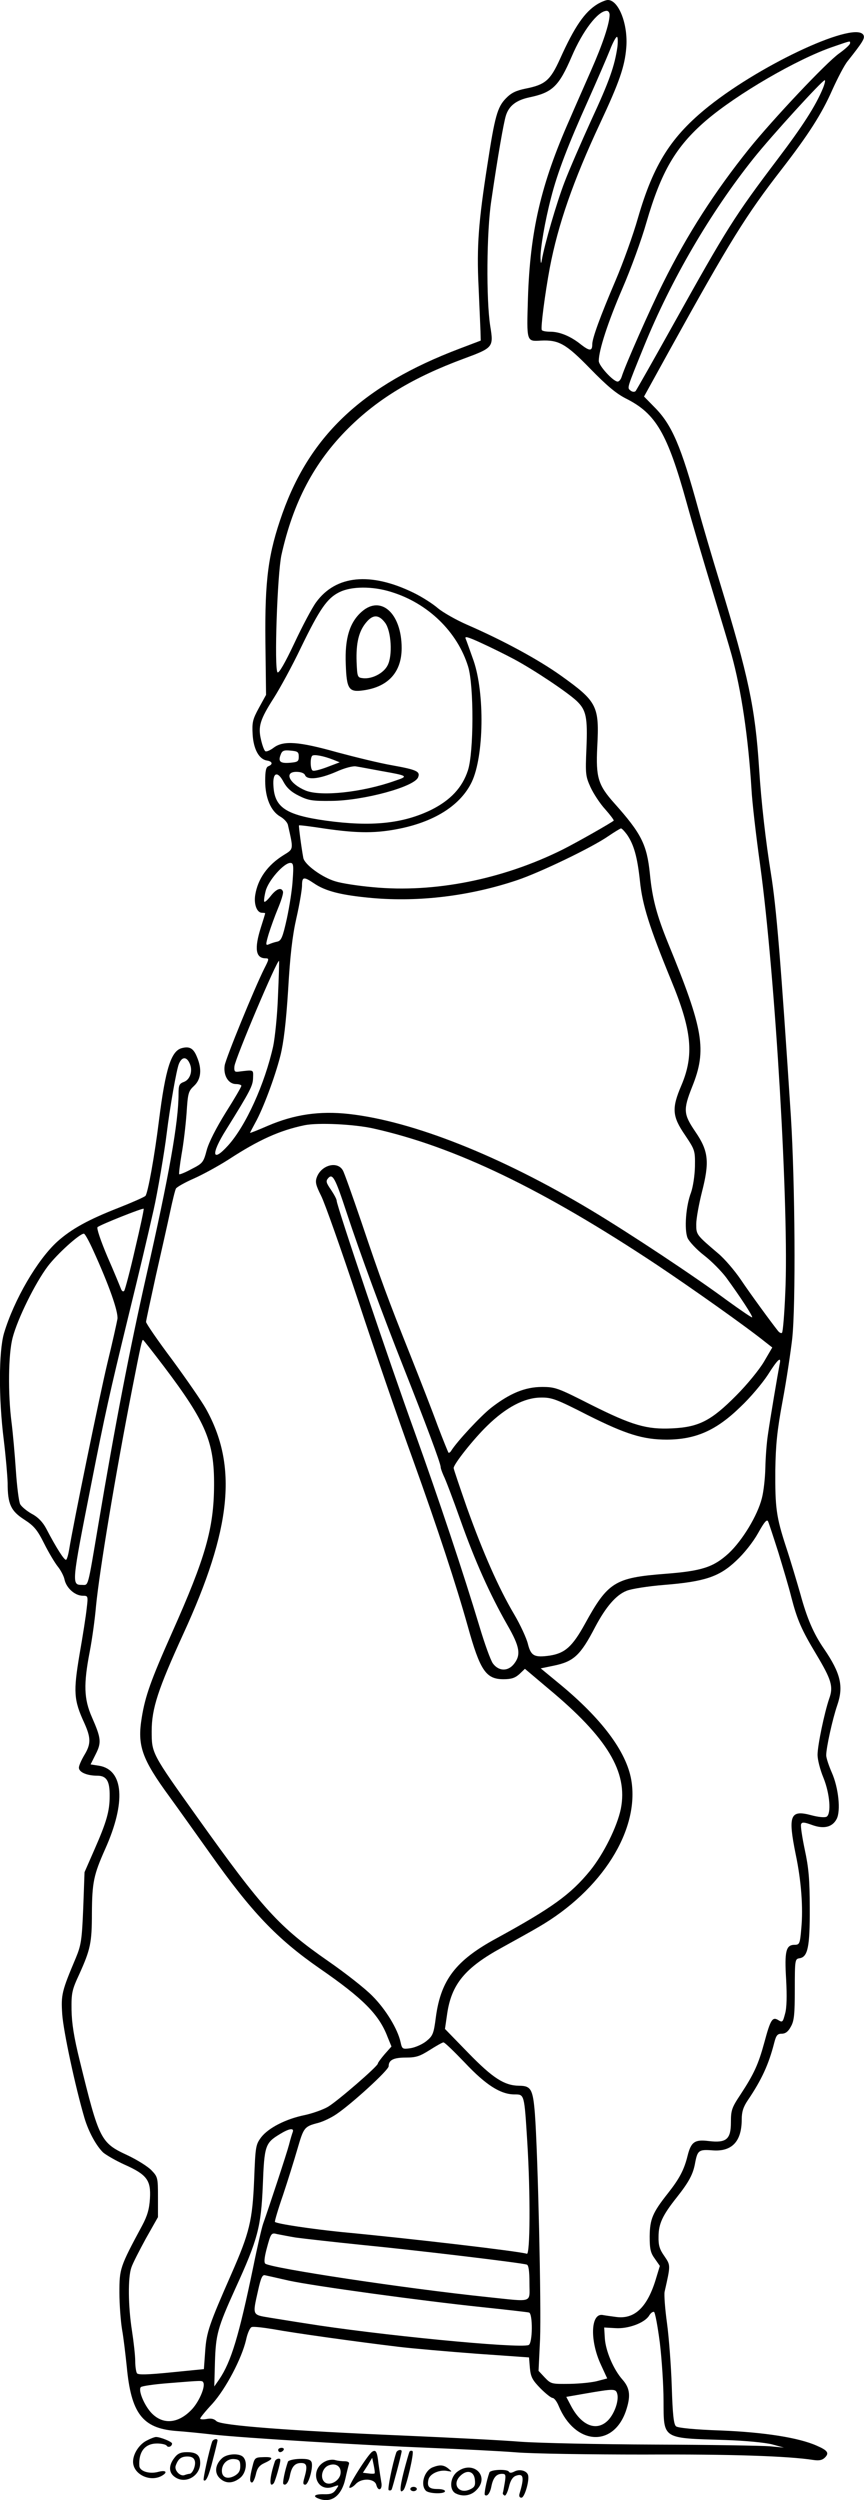
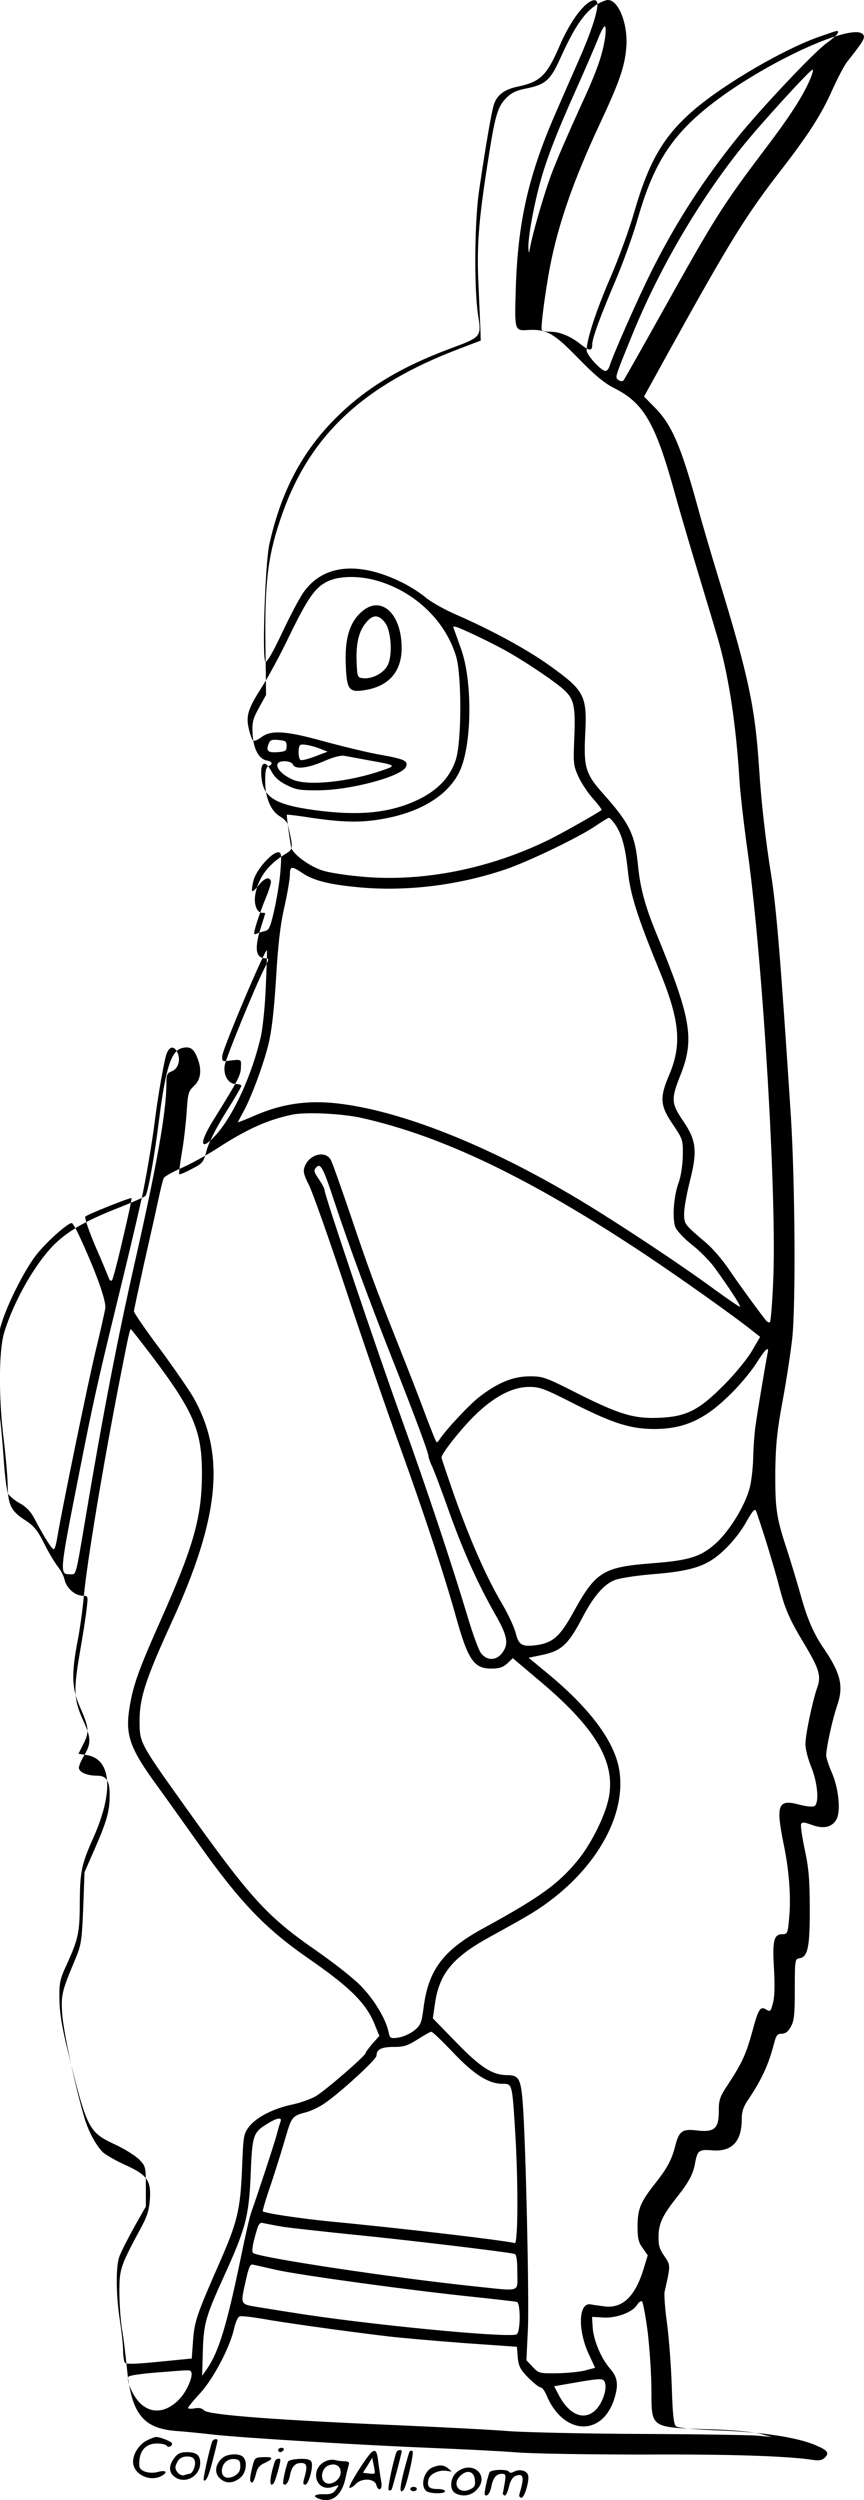
<svg xmlns="http://www.w3.org/2000/svg" version="1.0" viewBox="0 0 398.872 1153.088" preserveAspectRatio="xMidYMid meet">
  <g transform="translate(-41.573,1173.996) scale(0.1,-0.1)" fill="#000000" stroke="none">
-     <path d="M3174 11721 c-59 -36 -106 -104 -173 -253 -45 -99 -68 -119 -160 -137 -43 -9 -65 -19 -90 -45 -39 -40 -51 -83 -85 -305 -41 -262 -50 -378 -41 -561 4 -91 8 -184 9 -208 l1 -43 -100 -38 c-440 -167 -686 -396 -815 -758 -66 -186 -82 -305 -79 -593 l3 -245 -33 -60 c-29 -53 -32 -67 -29 -122 4 -69 30 -116 67 -121 24 -4 28 -17 6 -26 -11 -4 -15 -21 -15 -68 0 -78 26 -139 69 -164 18 -10 34 -28 36 -39 26 -115 27 -110 -20 -139 -74 -46 -119 -109 -131 -184 -7 -43 8 -82 31 -82 8 0 15 -1 15 -2 0 -2 -9 -32 -20 -66 -31 -98 -24 -142 22 -142 17 0 16 -4 -6 -47 -47 -94 -177 -412 -183 -447 -7 -46 17 -86 52 -86 14 0 25 -4 25 -8 0 -5 -32 -60 -72 -123 -44 -71 -78 -137 -88 -174 -15 -57 -19 -61 -70 -87 -29 -16 -55 -26 -57 -24 -2 2 3 44 11 92 9 49 19 134 23 189 6 93 8 102 35 127 32 30 37 77 13 133 -16 40 -34 50 -69 41 -50 -12 -76 -94 -106 -331 -21 -170 -52 -340 -63 -351 -7 -6 -61 -30 -122 -54 -141 -55 -219 -98 -284 -156 -93 -84 -201 -270 -247 -424 -24 -84 -25 -298 -1 -490 9 -74 17 -164 18 -200 0 -98 15 -129 77 -169 45 -29 60 -47 92 -111 21 -42 50 -90 63 -106 13 -16 28 -44 31 -61 9 -38 48 -73 84 -73 24 0 25 -1 18 -58 -3 -31 -18 -127 -33 -212 -29 -173 -27 -211 22 -317 31 -69 31 -97 0 -148 -13 -22 -25 -48 -25 -58 0 -21 37 -37 85 -37 43 0 58 -25 57 -95 0 -69 -15 -120 -70 -245 l-46 -105 -6 -165 c-6 -148 -10 -172 -34 -230 -65 -154 -69 -170 -63 -260 5 -76 60 -334 103 -480 19 -63 54 -127 86 -158 13 -11 57 -37 99 -56 103 -46 122 -72 117 -156 -3 -49 -12 -80 -36 -125 -103 -191 -105 -199 -105 -309 0 -55 6 -132 12 -169 7 -38 16 -116 22 -173 20 -214 72 -283 224 -296 44 -3 123 -11 175 -17 147 -16 696 -49 995 -61 149 -6 331 -15 405 -21 76 -6 335 -10 590 -10 401 2 664 -7 781 -25 26 -4 41 -1 53 11 21 21 13 33 -38 55 -83 37 -243 62 -443 70 -120 4 -198 12 -206 19 -11 8 -16 54 -20 184 -3 94 -13 226 -22 292 -9 65 -14 131 -11 145 28 124 28 121 -1 164 -22 31 -28 50 -27 90 0 59 18 98 84 181 57 72 76 108 85 160 11 57 17 62 80 57 90 -7 135 41 135 143 0 34 7 57 28 88 65 96 97 167 122 265 9 35 15 42 35 42 17 0 30 10 42 33 15 26 18 57 18 172 0 136 1 140 22 143 38 6 48 52 47 232 0 131 -5 186 -23 269 -12 57 -20 110 -17 117 4 11 14 10 50 -3 54 -20 94 -11 114 27 20 37 9 144 -22 214 -14 32 -26 68 -26 80 0 35 29 167 51 231 30 87 16 147 -61 260 -49 71 -79 142 -109 252 -17 59 -46 157 -66 217 -46 141 -51 181 -50 356 2 116 8 181 34 320 18 96 37 225 44 285 17 157 13 720 -6 1025 -47 722 -67 965 -92 1120 -24 148 -45 330 -55 489 -18 277 -49 422 -180 851 -38 124 -83 277 -100 340 -80 292 -122 391 -203 472 l-48 49 117 212 c282 509 353 623 519 837 123 159 184 254 233 365 25 55 56 115 71 133 69 87 79 104 74 118 -28 73 -461 -124 -715 -326 -174 -139 -255 -267 -327 -515 -22 -78 -69 -208 -104 -290 -70 -164 -107 -265 -107 -293 0 -32 -12 -32 -51 -2 -48 39 -99 60 -143 60 -19 0 -37 3 -39 8 -6 9 15 169 37 287 38 199 108 401 232 666 89 190 114 262 121 349 9 107 -35 220 -85 220 -9 0 -31 -9 -48 -19z m56 -49 c0 -40 -32 -136 -86 -258 -31 -71 -76 -172 -99 -226 -132 -298 -182 -514 -192 -824 -6 -201 -7 -199 59 -195 83 4 116 -14 228 -129 77 -79 121 -116 167 -139 137 -69 190 -160 279 -481 25 -91 79 -273 119 -405 40 -132 80 -265 88 -295 45 -163 77 -378 92 -620 3 -58 21 -215 40 -350 70 -511 134 -1599 116 -1973 -4 -98 -11 -180 -15 -184 -3 -4 -12 0 -19 9 -31 39 -127 170 -172 237 -28 41 -74 95 -104 120 -101 86 -101 86 -101 135 0 25 12 91 26 147 36 140 31 190 -30 279 -55 81 -57 101 -15 207 69 171 53 264 -111 663 -52 128 -73 205 -84 320 -14 135 -39 185 -164 325 -75 84 -86 119 -79 260 10 189 0 209 -168 329 -104 74 -266 162 -434 235 -50 22 -110 56 -134 76 -23 20 -73 52 -112 71 -199 97 -359 81 -450 -44 -19 -26 -64 -111 -101 -190 -43 -91 -71 -139 -77 -133 -16 16 -1 453 18 541 54 243 151 428 309 585 137 136 299 234 531 320 138 51 140 53 124 151 -19 121 -17 436 5 579 30 206 57 359 67 391 14 46 48 72 109 85 106 22 136 51 195 188 51 119 121 211 162 211 7 0 13 -8 13 -18z m36 -149 c-13 -88 -37 -157 -121 -338 -45 -99 -101 -227 -123 -285 -36 -93 -93 -289 -105 -360 -3 -19 -5 -17 -6 10 -1 43 20 168 49 279 29 114 79 244 170 446 42 94 87 198 101 233 13 34 28 62 33 62 4 0 5 -21 2 -47z m1074 17 c0 -6 -23 -27 -51 -47 -59 -42 -305 -303 -414 -438 -159 -198 -286 -395 -398 -620 -60 -120 -175 -380 -191 -432 -4 -13 -12 -23 -19 -23 -20 0 -87 73 -87 95 0 50 43 181 109 334 39 90 89 227 111 305 68 234 135 349 274 469 142 122 422 285 587 341 87 30 79 28 79 16z m-125 -207 c-34 -82 -94 -175 -210 -328 -199 -263 -234 -319 -480 -760 -92 -165 -171 -304 -175 -309 -6 -5 -15 -4 -24 3 -15 13 -18 5 63 204 125 307 307 618 506 867 84 105 316 359 328 360 4 0 0 -17 -8 -37z m-1994 -2323 c171 -52 307 -185 356 -345 27 -89 26 -395 -1 -478 -26 -80 -81 -138 -169 -182 -131 -64 -277 -79 -487 -50 -185 26 -237 61 -242 161 -4 62 19 70 47 17 14 -26 35 -46 70 -63 44 -22 62 -25 150 -24 148 1 385 65 401 109 11 27 -8 35 -119 55 -58 10 -172 38 -254 60 -178 50 -248 55 -293 22 -17 -13 -34 -20 -39 -17 -5 2 -14 26 -20 52 -15 62 -5 94 59 194 28 44 85 148 125 232 87 179 121 228 178 256 55 27 152 28 238 1z m569 -311 c93 -50 244 -151 288 -192 44 -42 51 -75 45 -220 -5 -117 -4 -127 19 -178 14 -30 44 -76 68 -102 23 -26 41 -50 39 -52 -11 -10 -171 -101 -237 -134 -276 -137 -591 -200 -874 -173 -68 6 -146 18 -174 27 -61 18 -142 77 -148 108 -9 48 -22 148 -20 150 2 2 56 -5 121 -15 153 -22 237 -22 348 1 163 34 279 110 329 215 56 119 60 408 8 559 -16 45 -32 90 -36 100 -7 14 7 11 70 -18 44 -20 113 -54 154 -76z m-995 -449 c0 -22 -5 -25 -39 -28 -46 -4 -57 5 -45 36 7 20 15 23 46 20 33 -3 38 -6 38 -28z m159 -14 l30 -12 -58 -22 c-32 -12 -62 -20 -67 -16 -11 6 -12 58 -2 68 8 8 54 -1 97 -18z m221 -52 c125 -22 128 -24 65 -45 -152 -54 -344 -74 -414 -45 -74 31 -101 86 -42 86 21 0 36 -6 40 -15 9 -24 67 -18 143 15 40 18 78 28 93 25 14 -2 66 -12 115 -21z m1135 -293 c32 -46 48 -103 60 -214 11 -111 44 -214 144 -458 96 -232 107 -345 47 -486 -45 -105 -42 -142 17 -228 46 -69 47 -71 46 -145 -1 -43 -9 -94 -18 -120 -24 -62 -32 -171 -16 -210 7 -16 41 -53 76 -80 35 -27 80 -73 102 -102 65 -89 124 -179 120 -184 -2 -2 -53 33 -114 77 -150 111 -449 309 -629 417 -417 250 -823 411 -1118 444 -136 15 -253 -2 -376 -55 -44 -19 -81 -34 -81 -32 0 1 11 22 24 46 36 64 91 211 116 309 15 60 26 149 36 305 9 159 20 251 38 330 14 61 25 127 26 148 0 44 7 45 55 13 54 -37 127 -55 269 -68 217 -19 450 9 668 82 105 35 347 151 423 204 28 19 53 34 57 35 4 1 16 -12 28 -28z m-1543 -208 c-2 -43 -15 -124 -27 -180 -19 -86 -26 -102 -44 -106 -11 -2 -29 -8 -38 -12 -16 -7 -17 -4 -2 47 9 29 28 82 43 118 15 36 26 71 23 78 -7 21 -30 13 -56 -20 -14 -18 -27 -30 -30 -27 -3 2 0 25 6 49 12 48 84 130 114 130 14 0 16 -10 11 -77z m-68 -538 c-3 -88 -14 -191 -22 -230 -39 -175 -126 -367 -208 -458 -75 -83 -81 -41 -9 73 112 180 123 202 124 238 1 40 6 38 -69 29 -16 -2 -19 3 -17 25 4 37 199 497 206 486 1 -2 -1 -75 -5 -163z m-408 -309 c16 -34 3 -75 -26 -86 -22 -8 -25 -16 -25 -55 0 -131 -44 -378 -149 -840 -76 -336 -144 -687 -221 -1145 -51 -302 -45 -280 -76 -280 -48 0 -48 5 42 460 65 331 87 428 169 765 61 249 88 364 120 505 18 79 51 274 60 350 15 122 46 300 57 324 14 33 35 33 49 2z m849 -301 c376 -84 781 -279 1310 -630 163 -109 408 -282 499 -355 l32 -25 -38 -65 c-21 -36 -78 -106 -128 -156 -115 -116 -172 -146 -295 -152 -119 -6 -186 14 -376 109 -152 77 -164 82 -226 82 -79 0 -150 -30 -236 -97 -49 -39 -156 -154 -183 -197 -4 -7 -10 -11 -13 -9 -2 3 -25 59 -50 125 -24 66 -81 212 -126 325 -105 263 -136 347 -226 614 -41 120 -79 227 -85 237 -24 45 -98 27 -120 -29 -9 -23 -6 -37 19 -87 17 -33 93 -249 170 -480 76 -231 191 -564 255 -740 113 -314 199 -576 252 -765 57 -205 84 -245 165 -245 37 0 54 6 74 24 l25 24 109 -92 c272 -226 367 -384 334 -553 -17 -83 -79 -208 -142 -286 -90 -110 -176 -172 -434 -313 -186 -101 -255 -191 -278 -362 -10 -78 -14 -87 -45 -112 -19 -15 -52 -29 -73 -32 -36 -5 -38 -4 -45 28 -13 60 -68 151 -130 213 -33 34 -125 106 -203 160 -229 159 -302 239 -606 665 -210 294 -210 294 -210 396 0 105 29 193 146 449 223 485 252 775 104 1039 -19 34 -89 135 -155 225 -67 89 -121 168 -121 175 0 6 21 102 45 212 25 110 55 243 66 295 11 52 23 101 27 108 4 7 41 28 82 46 41 18 114 58 161 88 138 90 235 134 350 158 62 13 230 5 319 -15z m-125 -385 c64 -194 166 -470 265 -720 99 -250 170 -439 170 -456 0 -7 7 -25 14 -41 8 -15 43 -107 77 -203 67 -189 136 -343 217 -485 57 -99 64 -137 31 -179 -28 -36 -71 -35 -98 2 -11 16 -38 91 -61 168 -74 246 -188 588 -301 902 -111 306 -359 1041 -359 1064 0 7 -12 29 -26 50 -22 32 -25 40 -14 53 21 25 33 3 85 -155z m-976 -172 c-23 -101 -46 -187 -50 -192 -5 -5 -11 -1 -15 10 -4 10 -31 77 -62 147 -31 73 -51 132 -46 137 12 11 208 89 213 85 2 -2 -16 -86 -40 -187z m-193 -5 c73 -160 116 -282 112 -316 -3 -17 -23 -108 -46 -202 -36 -150 -159 -749 -177 -862 -4 -24 -10 -45 -14 -47 -7 -5 -44 52 -92 144 -16 30 -38 53 -67 68 -23 13 -47 33 -53 44 -6 11 -15 81 -20 156 -5 75 -14 175 -20 222 -17 132 -15 314 5 390 23 88 104 252 162 329 43 57 147 151 167 151 5 0 24 -35 43 -77z m326 -535 c195 -258 233 -348 232 -548 -1 -199 -39 -333 -194 -680 -98 -220 -124 -293 -140 -393 -21 -128 0 -189 129 -365 43 -59 126 -176 186 -260 192 -271 308 -393 505 -530 203 -140 276 -214 315 -317 l18 -44 -32 -36 c-17 -20 -31 -39 -31 -43 0 -12 -186 -173 -230 -199 -22 -13 -70 -30 -106 -38 -89 -18 -168 -59 -202 -102 -26 -35 -27 -42 -33 -197 -8 -188 -21 -243 -105 -434 -102 -232 -115 -268 -121 -356 l-6 -83 -151 -15 c-110 -11 -153 -12 -158 -4 -4 6 -8 31 -8 56 0 25 -7 88 -15 140 -18 115 -19 245 -3 291 6 19 37 79 67 134 l56 99 0 93 c0 88 -1 93 -30 123 -16 17 -67 49 -112 70 -123 57 -130 72 -219 435 -27 109 -37 173 -38 235 -1 78 2 92 36 165 51 113 58 144 58 280 1 143 8 177 61 296 97 216 86 366 -28 385 l-39 6 23 46 c28 55 26 74 -17 172 -37 84 -39 152 -10 302 11 57 24 151 29 210 16 163 89 603 167 1002 40 204 45 226 50 226 2 0 45 -55 96 -122z m2843 10 c-8 -41 -44 -253 -54 -324 -6 -38 -11 -107 -12 -154 -1 -47 -8 -110 -16 -140 -20 -80 -90 -195 -153 -254 -71 -65 -125 -82 -295 -95 -231 -18 -263 -38 -369 -231 -58 -105 -92 -135 -162 -146 -71 -10 -87 -2 -101 53 -6 26 -35 89 -64 138 -71 120 -143 283 -218 492 -33 95 -61 177 -61 182 0 18 92 134 155 195 87 85 171 129 246 130 52 1 71 -6 220 -82 174 -87 253 -112 364 -112 133 1 227 42 339 151 45 42 101 109 126 147 46 73 64 89 55 50z m-6 -868 c21 -69 49 -162 60 -207 27 -104 47 -150 115 -263 70 -117 80 -149 60 -204 -22 -64 -54 -216 -54 -260 0 -22 12 -69 27 -105 30 -74 37 -166 15 -180 -8 -5 -39 -2 -72 7 -97 26 -107 -2 -71 -180 26 -123 35 -248 26 -342 -6 -71 -8 -76 -31 -76 -40 0 -47 -30 -39 -160 4 -76 3 -131 -5 -158 -10 -38 -12 -41 -30 -30 -28 18 -37 4 -65 -100 -28 -103 -48 -147 -111 -243 -40 -60 -44 -72 -44 -128 0 -78 -21 -96 -103 -86 -64 8 -81 -4 -97 -68 -16 -65 -38 -106 -90 -172 -72 -91 -84 -120 -85 -200 0 -58 4 -76 24 -103 l23 -33 -21 -69 c-40 -126 -99 -179 -184 -166 -23 3 -51 7 -61 9 -54 6 -57 -121 -6 -230 l29 -63 -42 -11 c-23 -7 -81 -13 -129 -14 -86 -1 -88 -1 -117 29 l-29 31 7 146 c6 148 -10 859 -24 1042 -9 111 -18 127 -73 127 -68 1 -121 35 -234 151 l-108 111 10 69 c20 138 83 214 256 308 54 30 129 71 166 93 292 169 468 448 428 679 -23 131 -137 283 -333 444 l-85 70 58 12 c94 19 125 47 194 180 49 92 96 147 145 166 22 9 99 21 173 27 186 15 254 37 332 111 36 33 78 86 101 127 30 54 42 67 47 54 4 -9 25 -73 47 -142z m-1447 -2354 c97 -103 165 -146 229 -146 46 0 45 3 59 -220 15 -242 13 -521 -2 -515 -32 11 -524 69 -853 100 -139 14 -301 38 -310 47 -2 2 14 57 37 123 22 66 52 162 67 214 29 99 31 103 97 120 22 6 60 24 83 40 70 47 241 203 241 221 0 29 23 40 80 40 47 0 64 6 110 35 30 19 58 35 63 35 6 0 50 -43 99 -94z m-795 -320 c-3 -8 -11 -34 -17 -58 -10 -39 -92 -287 -119 -363 -6 -16 -27 -106 -46 -200 -66 -318 -102 -438 -157 -519 l-23 -33 3 111 c4 129 12 159 94 340 104 227 119 285 127 476 7 184 11 196 79 237 42 26 67 30 59 9z m13 -486 c36 -5 178 -21 315 -35 255 -25 730 -82 753 -90 8 -3 12 -29 12 -85 0 -94 21 -87 -191 -65 -383 40 -991 132 -1028 154 -7 5 -5 27 5 66 20 75 22 78 48 71 11 -2 50 -10 86 -16z m-30 -199 c116 -25 612 -93 890 -122 113 -12 211 -23 218 -25 18 -5 17 -143 -2 -150 -45 -17 -704 47 -1036 101 -47 7 -118 19 -157 25 -84 14 -82 9 -56 125 13 59 20 74 32 71 9 -2 59 -13 111 -25z m1712 -287 c9 -76 17 -196 17 -266 1 -180 -9 -173 286 -182 94 -3 183 -12 215 -20 l55 -15 -65 6 c-36 3 -274 7 -530 8 -256 1 -535 7 -620 13 -85 7 -324 19 -530 28 -543 23 -855 47 -875 67 -11 11 -25 14 -45 10 -17 -3 -30 -2 -30 2 0 4 25 35 56 68 62 69 136 209 156 296 6 29 18 56 26 58 7 3 52 -2 100 -10 92 -17 377 -57 577 -81 66 -8 229 -22 361 -32 l242 -17 4 -49 c4 -42 12 -56 49 -94 24 -24 49 -44 56 -44 7 0 20 -17 28 -37 75 -180 251 -193 310 -24 23 68 20 105 -15 145 -42 47 -78 132 -82 191 l-3 50 52 -3 c59 -4 134 24 155 57 7 12 17 20 23 18 5 -2 17 -66 27 -143z m-2108 -182 c11 -18 -17 -85 -50 -122 -64 -70 -139 -76 -193 -15 -32 37 -58 102 -45 115 5 5 61 13 124 18 163 13 158 13 164 4z m1911 -52 c9 -30 -11 -90 -41 -122 -53 -55 -124 -27 -173 67 l-21 40 92 16 c128 22 136 22 143 -1z M2086 8919 c-56 -49 -79 -123 -74 -243 4 -115 14 -130 82 -120 114 16 176 84 176 195 0 159 -95 246 -184 168z m108 -52 c28 -38 35 -151 11 -196 -18 -36 -72 -64 -114 -59 -25 3 -26 5 -29 75 -3 87 10 142 45 183 31 37 58 36 87 -3z M1094 484 c-35 -17 -64 -61 -64 -98 0 -57 76 -95 131 -66 31 17 22 29 -15 19 -41 -11 -86 3 -87 28 -4 65 26 103 82 103 21 0 41 -5 44 -10 7 -11 25 -4 25 10 0 8 -54 30 -74 30 -6 0 -25 -7 -42 -16z M1395 478 c-14 -41 -43 -173 -39 -177 10 -11 24 19 43 96 12 45 21 84 21 87 0 11 -21 6 -25 -6z M1700 440 c0 -5 4 -10 9 -10 6 0 13 5 16 10 3 6 -1 10 -9 10 -9 0 -16 -4 -16 -10z M2134 432 c-20 -13 -114 -161 -105 -166 4 -3 18 5 29 17 27 29 87 26 95 -4 9 -34 30 -22 23 13 -3 18 -9 56 -13 85 -6 56 -12 66 -29 55z m11 -100 c-2 -2 -15 -2 -29 0 l-25 3 22 34 21 35 7 -34 c4 -19 6 -36 4 -38z M2245 428 c-18 -54 -41 -169 -35 -173 5 -3 11 -2 14 3 4 8 46 165 46 176 0 11 -21 6 -25 -6z M2306 432 c-2 -4 -14 -45 -26 -91 -20 -79 -20 -106 -1 -85 13 15 50 174 41 179 -5 3 -11 2 -14 -3z M1221 404 c-28 -36 -27 -70 4 -90 48 -32 115 6 115 66 0 36 -17 50 -61 50 -29 0 -43 -6 -58 -26z m94 -14 c6 -20 -10 -60 -25 -60 -4 0 -15 -3 -23 -6 -20 -7 -48 23 -40 44 11 31 25 42 54 42 19 0 30 -6 34 -20z M1442 403 c-32 -28 -38 -67 -13 -92 27 -27 61 -27 95 0 28 22 36 75 14 97 -18 18 -73 15 -96 -5z m83 -38 c0 -21 -7 -33 -26 -44 -33 -18 -59 -8 -59 23 0 33 27 58 59 54 21 -2 26 -8 26 -33z M1581 363 c-13 -51 -14 -73 -2 -73 5 0 13 17 18 38 6 28 16 41 40 52 44 20 41 29 -6 27 -38 -1 -40 -3 -50 -44z M1685 388 c-25 -74 -28 -126 -6 -102 7 8 31 91 31 108 0 11 -21 6 -25 -6z M1745 386 c-14 -40 -26 -99 -21 -103 10 -10 24 7 30 38 8 42 23 59 52 59 27 0 30 -15 15 -68 -7 -24 -7 -32 4 -32 15 0 38 81 29 104 -5 12 -19 16 -56 15 -27 -1 -51 -7 -53 -13z M1923 390 c-83 -34 -50 -151 33 -119 26 9 26 9 11 -13 -12 -18 -24 -23 -56 -22 -42 1 -54 -9 -25 -20 59 -23 106 11 124 91 7 32 15 63 17 69 2 7 -5 12 -19 12 -13 0 -32 2 -43 5 -11 4 -30 2 -42 -3z m65 -58 c-4 -36 -53 -61 -75 -39 -21 21 -9 65 20 76 33 13 59 -5 55 -37z M2413 360 c-39 -16 -58 -81 -31 -108 14 -14 88 -16 88 -2 0 6 -15 10 -34 10 -40 0 -50 11 -42 45 7 26 52 46 88 38 22 -4 22 -4 4 11 -22 18 -40 19 -73 6z M2526 339 c-33 -26 -37 -83 -7 -99 33 -17 71 -11 96 15 65 64 -16 141 -89 84z m82 -36 c3 -27 -1 -35 -23 -45 -50 -23 -84 23 -45 62 31 31 64 23 68 -17z M2675 336 c-14 -40 -25 -99 -21 -103 10 -10 24 7 30 38 8 41 23 59 49 59 17 0 19 -4 13 -41 -4 -22 -7 -43 -9 -47 -1 -4 2 -9 8 -12 5 -3 14 15 20 39 7 30 17 46 32 52 36 13 40 -7 17 -83 -3 -11 0 -18 9 -18 15 0 39 84 30 106 -7 19 -39 27 -62 15 -13 -7 -22 -8 -26 -1 -8 13 -86 10 -90 -4z M2310 260 c0 -5 7 -10 15 -10 8 0 15 5 15 10 0 6 -7 10 -15 10 -8 0 -15 -4 -15 -10z" />
+     <path d="M3174 11721 c-59 -36 -106 -104 -173 -253 -45 -99 -68 -119 -160 -137 -43 -9 -65 -19 -90 -45 -39 -40 -51 -83 -85 -305 -41 -262 -50 -378 -41 -561 4 -91 8 -184 9 -208 l1 -43 -100 -38 c-440 -167 -686 -396 -815 -758 -66 -186 -82 -305 -79 -593 l3 -245 -33 -60 c-29 -53 -32 -67 -29 -122 4 -69 30 -116 67 -121 24 -4 28 -17 6 -26 -11 -4 -15 -21 -15 -68 0 -78 26 -139 69 -164 18 -10 34 -28 36 -39 26 -115 27 -110 -20 -139 -74 -46 -119 -109 -131 -184 -7 -43 8 -82 31 -82 8 0 15 -1 15 -2 0 -2 -9 -32 -20 -66 -31 -98 -24 -142 22 -142 17 0 16 -4 -6 -47 -47 -94 -177 -412 -183 -447 -7 -46 17 -86 52 -86 14 0 25 -4 25 -8 0 -5 -32 -60 -72 -123 -44 -71 -78 -137 -88 -174 -15 -57 -19 -61 -70 -87 -29 -16 -55 -26 -57 -24 -2 2 3 44 11 92 9 49 19 134 23 189 6 93 8 102 35 127 32 30 37 77 13 133 -16 40 -34 50 -69 41 -50 -12 -76 -94 -106 -331 -21 -170 -52 -340 -63 -351 -7 -6 -61 -30 -122 -54 -141 -55 -219 -98 -284 -156 -93 -84 -201 -270 -247 -424 -24 -84 -25 -298 -1 -490 9 -74 17 -164 18 -200 0 -98 15 -129 77 -169 45 -29 60 -47 92 -111 21 -42 50 -90 63 -106 13 -16 28 -44 31 -61 9 -38 48 -73 84 -73 24 0 25 -1 18 -58 -3 -31 -18 -127 -33 -212 -29 -173 -27 -211 22 -317 31 -69 31 -97 0 -148 -13 -22 -25 -48 -25 -58 0 -21 37 -37 85 -37 43 0 58 -25 57 -95 0 -69 -15 -120 -70 -245 l-46 -105 -6 -165 c-6 -148 -10 -172 -34 -230 -65 -154 -69 -170 -63 -260 5 -76 60 -334 103 -480 19 -63 54 -127 86 -158 13 -11 57 -37 99 -56 103 -46 122 -72 117 -156 -3 -49 -12 -80 -36 -125 -103 -191 -105 -199 -105 -309 0 -55 6 -132 12 -169 7 -38 16 -116 22 -173 20 -214 72 -283 224 -296 44 -3 123 -11 175 -17 147 -16 696 -49 995 -61 149 -6 331 -15 405 -21 76 -6 335 -10 590 -10 401 2 664 -7 781 -25 26 -4 41 -1 53 11 21 21 13 33 -38 55 -83 37 -243 62 -443 70 -120 4 -198 12 -206 19 -11 8 -16 54 -20 184 -3 94 -13 226 -22 292 -9 65 -14 131 -11 145 28 124 28 121 -1 164 -22 31 -28 50 -27 90 0 59 18 98 84 181 57 72 76 108 85 160 11 57 17 62 80 57 90 -7 135 41 135 143 0 34 7 57 28 88 65 96 97 167 122 265 9 35 15 42 35 42 17 0 30 10 42 33 15 26 18 57 18 172 0 136 1 140 22 143 38 6 48 52 47 232 0 131 -5 186 -23 269 -12 57 -20 110 -17 117 4 11 14 10 50 -3 54 -20 94 -11 114 27 20 37 9 144 -22 214 -14 32 -26 68 -26 80 0 35 29 167 51 231 30 87 16 147 -61 260 -49 71 -79 142 -109 252 -17 59 -46 157 -66 217 -46 141 -51 181 -50 356 2 116 8 181 34 320 18 96 37 225 44 285 17 157 13 720 -6 1025 -47 722 -67 965 -92 1120 -24 148 -45 330 -55 489 -18 277 -49 422 -180 851 -38 124 -83 277 -100 340 -80 292 -122 391 -203 472 l-48 49 117 212 c282 509 353 623 519 837 123 159 184 254 233 365 25 55 56 115 71 133 69 87 79 104 74 118 -28 73 -461 -124 -715 -326 -174 -139 -255 -267 -327 -515 -22 -78 -69 -208 -104 -290 -70 -164 -107 -265 -107 -293 0 -32 -12 -32 -51 -2 -48 39 -99 60 -143 60 -19 0 -37 3 -39 8 -6 9 15 169 37 287 38 199 108 401 232 666 89 190 114 262 121 349 9 107 -35 220 -85 220 -9 0 -31 -9 -48 -19z c0 -40 -32 -136 -86 -258 -31 -71 -76 -172 -99 -226 -132 -298 -182 -514 -192 -824 -6 -201 -7 -199 59 -195 83 4 116 -14 228 -129 77 -79 121 -116 167 -139 137 -69 190 -160 279 -481 25 -91 79 -273 119 -405 40 -132 80 -265 88 -295 45 -163 77 -378 92 -620 3 -58 21 -215 40 -350 70 -511 134 -1599 116 -1973 -4 -98 -11 -180 -15 -184 -3 -4 -12 0 -19 9 -31 39 -127 170 -172 237 -28 41 -74 95 -104 120 -101 86 -101 86 -101 135 0 25 12 91 26 147 36 140 31 190 -30 279 -55 81 -57 101 -15 207 69 171 53 264 -111 663 -52 128 -73 205 -84 320 -14 135 -39 185 -164 325 -75 84 -86 119 -79 260 10 189 0 209 -168 329 -104 74 -266 162 -434 235 -50 22 -110 56 -134 76 -23 20 -73 52 -112 71 -199 97 -359 81 -450 -44 -19 -26 -64 -111 -101 -190 -43 -91 -71 -139 -77 -133 -16 16 -1 453 18 541 54 243 151 428 309 585 137 136 299 234 531 320 138 51 140 53 124 151 -19 121 -17 436 5 579 30 206 57 359 67 391 14 46 48 72 109 85 106 22 136 51 195 188 51 119 121 211 162 211 7 0 13 -8 13 -18z m36 -149 c-13 -88 -37 -157 -121 -338 -45 -99 -101 -227 -123 -285 -36 -93 -93 -289 -105 -360 -3 -19 -5 -17 -6 10 -1 43 20 168 49 279 29 114 79 244 170 446 42 94 87 198 101 233 13 34 28 62 33 62 4 0 5 -21 2 -47z m1074 17 c0 -6 -23 -27 -51 -47 -59 -42 -305 -303 -414 -438 -159 -198 -286 -395 -398 -620 -60 -120 -175 -380 -191 -432 -4 -13 -12 -23 -19 -23 -20 0 -87 73 -87 95 0 50 43 181 109 334 39 90 89 227 111 305 68 234 135 349 274 469 142 122 422 285 587 341 87 30 79 28 79 16z m-125 -207 c-34 -82 -94 -175 -210 -328 -199 -263 -234 -319 -480 -760 -92 -165 -171 -304 -175 -309 -6 -5 -15 -4 -24 3 -15 13 -18 5 63 204 125 307 307 618 506 867 84 105 316 359 328 360 4 0 0 -17 -8 -37z m-1994 -2323 c171 -52 307 -185 356 -345 27 -89 26 -395 -1 -478 -26 -80 -81 -138 -169 -182 -131 -64 -277 -79 -487 -50 -185 26 -237 61 -242 161 -4 62 19 70 47 17 14 -26 35 -46 70 -63 44 -22 62 -25 150 -24 148 1 385 65 401 109 11 27 -8 35 -119 55 -58 10 -172 38 -254 60 -178 50 -248 55 -293 22 -17 -13 -34 -20 -39 -17 -5 2 -14 26 -20 52 -15 62 -5 94 59 194 28 44 85 148 125 232 87 179 121 228 178 256 55 27 152 28 238 1z m569 -311 c93 -50 244 -151 288 -192 44 -42 51 -75 45 -220 -5 -117 -4 -127 19 -178 14 -30 44 -76 68 -102 23 -26 41 -50 39 -52 -11 -10 -171 -101 -237 -134 -276 -137 -591 -200 -874 -173 -68 6 -146 18 -174 27 -61 18 -142 77 -148 108 -9 48 -22 148 -20 150 2 2 56 -5 121 -15 153 -22 237 -22 348 1 163 34 279 110 329 215 56 119 60 408 8 559 -16 45 -32 90 -36 100 -7 14 7 11 70 -18 44 -20 113 -54 154 -76z m-995 -449 c0 -22 -5 -25 -39 -28 -46 -4 -57 5 -45 36 7 20 15 23 46 20 33 -3 38 -6 38 -28z m159 -14 l30 -12 -58 -22 c-32 -12 -62 -20 -67 -16 -11 6 -12 58 -2 68 8 8 54 -1 97 -18z m221 -52 c125 -22 128 -24 65 -45 -152 -54 -344 -74 -414 -45 -74 31 -101 86 -42 86 21 0 36 -6 40 -15 9 -24 67 -18 143 15 40 18 78 28 93 25 14 -2 66 -12 115 -21z m1135 -293 c32 -46 48 -103 60 -214 11 -111 44 -214 144 -458 96 -232 107 -345 47 -486 -45 -105 -42 -142 17 -228 46 -69 47 -71 46 -145 -1 -43 -9 -94 -18 -120 -24 -62 -32 -171 -16 -210 7 -16 41 -53 76 -80 35 -27 80 -73 102 -102 65 -89 124 -179 120 -184 -2 -2 -53 33 -114 77 -150 111 -449 309 -629 417 -417 250 -823 411 -1118 444 -136 15 -253 -2 -376 -55 -44 -19 -81 -34 -81 -32 0 1 11 22 24 46 36 64 91 211 116 309 15 60 26 149 36 305 9 159 20 251 38 330 14 61 25 127 26 148 0 44 7 45 55 13 54 -37 127 -55 269 -68 217 -19 450 9 668 82 105 35 347 151 423 204 28 19 53 34 57 35 4 1 16 -12 28 -28z m-1543 -208 c-2 -43 -15 -124 -27 -180 -19 -86 -26 -102 -44 -106 -11 -2 -29 -8 -38 -12 -16 -7 -17 -4 -2 47 9 29 28 82 43 118 15 36 26 71 23 78 -7 21 -30 13 -56 -20 -14 -18 -27 -30 -30 -27 -3 2 0 25 6 49 12 48 84 130 114 130 14 0 16 -10 11 -77z m-68 -538 c-3 -88 -14 -191 -22 -230 -39 -175 -126 -367 -208 -458 -75 -83 -81 -41 -9 73 112 180 123 202 124 238 1 40 6 38 -69 29 -16 -2 -19 3 -17 25 4 37 199 497 206 486 1 -2 -1 -75 -5 -163z m-408 -309 c16 -34 3 -75 -26 -86 -22 -8 -25 -16 -25 -55 0 -131 -44 -378 -149 -840 -76 -336 -144 -687 -221 -1145 -51 -302 -45 -280 -76 -280 -48 0 -48 5 42 460 65 331 87 428 169 765 61 249 88 364 120 505 18 79 51 274 60 350 15 122 46 300 57 324 14 33 35 33 49 2z m849 -301 c376 -84 781 -279 1310 -630 163 -109 408 -282 499 -355 l32 -25 -38 -65 c-21 -36 -78 -106 -128 -156 -115 -116 -172 -146 -295 -152 -119 -6 -186 14 -376 109 -152 77 -164 82 -226 82 -79 0 -150 -30 -236 -97 -49 -39 -156 -154 -183 -197 -4 -7 -10 -11 -13 -9 -2 3 -25 59 -50 125 -24 66 -81 212 -126 325 -105 263 -136 347 -226 614 -41 120 -79 227 -85 237 -24 45 -98 27 -120 -29 -9 -23 -6 -37 19 -87 17 -33 93 -249 170 -480 76 -231 191 -564 255 -740 113 -314 199 -576 252 -765 57 -205 84 -245 165 -245 37 0 54 6 74 24 l25 24 109 -92 c272 -226 367 -384 334 -553 -17 -83 -79 -208 -142 -286 -90 -110 -176 -172 -434 -313 -186 -101 -255 -191 -278 -362 -10 -78 -14 -87 -45 -112 -19 -15 -52 -29 -73 -32 -36 -5 -38 -4 -45 28 -13 60 -68 151 -130 213 -33 34 -125 106 -203 160 -229 159 -302 239 -606 665 -210 294 -210 294 -210 396 0 105 29 193 146 449 223 485 252 775 104 1039 -19 34 -89 135 -155 225 -67 89 -121 168 -121 175 0 6 21 102 45 212 25 110 55 243 66 295 11 52 23 101 27 108 4 7 41 28 82 46 41 18 114 58 161 88 138 90 235 134 350 158 62 13 230 5 319 -15z m-125 -385 c64 -194 166 -470 265 -720 99 -250 170 -439 170 -456 0 -7 7 -25 14 -41 8 -15 43 -107 77 -203 67 -189 136 -343 217 -485 57 -99 64 -137 31 -179 -28 -36 -71 -35 -98 2 -11 16 -38 91 -61 168 -74 246 -188 588 -301 902 -111 306 -359 1041 -359 1064 0 7 -12 29 -26 50 -22 32 -25 40 -14 53 21 25 33 3 85 -155z m-976 -172 c-23 -101 -46 -187 -50 -192 -5 -5 -11 -1 -15 10 -4 10 -31 77 -62 147 -31 73 -51 132 -46 137 12 11 208 89 213 85 2 -2 -16 -86 -40 -187z m-193 -5 c73 -160 116 -282 112 -316 -3 -17 -23 -108 -46 -202 -36 -150 -159 -749 -177 -862 -4 -24 -10 -45 -14 -47 -7 -5 -44 52 -92 144 -16 30 -38 53 -67 68 -23 13 -47 33 -53 44 -6 11 -15 81 -20 156 -5 75 -14 175 -20 222 -17 132 -15 314 5 390 23 88 104 252 162 329 43 57 147 151 167 151 5 0 24 -35 43 -77z m326 -535 c195 -258 233 -348 232 -548 -1 -199 -39 -333 -194 -680 -98 -220 -124 -293 -140 -393 -21 -128 0 -189 129 -365 43 -59 126 -176 186 -260 192 -271 308 -393 505 -530 203 -140 276 -214 315 -317 l18 -44 -32 -36 c-17 -20 -31 -39 -31 -43 0 -12 -186 -173 -230 -199 -22 -13 -70 -30 -106 -38 -89 -18 -168 -59 -202 -102 -26 -35 -27 -42 -33 -197 -8 -188 -21 -243 -105 -434 -102 -232 -115 -268 -121 -356 l-6 -83 -151 -15 c-110 -11 -153 -12 -158 -4 -4 6 -8 31 -8 56 0 25 -7 88 -15 140 -18 115 -19 245 -3 291 6 19 37 79 67 134 l56 99 0 93 c0 88 -1 93 -30 123 -16 17 -67 49 -112 70 -123 57 -130 72 -219 435 -27 109 -37 173 -38 235 -1 78 2 92 36 165 51 113 58 144 58 280 1 143 8 177 61 296 97 216 86 366 -28 385 l-39 6 23 46 c28 55 26 74 -17 172 -37 84 -39 152 -10 302 11 57 24 151 29 210 16 163 89 603 167 1002 40 204 45 226 50 226 2 0 45 -55 96 -122z m2843 10 c-8 -41 -44 -253 -54 -324 -6 -38 -11 -107 -12 -154 -1 -47 -8 -110 -16 -140 -20 -80 -90 -195 -153 -254 -71 -65 -125 -82 -295 -95 -231 -18 -263 -38 -369 -231 -58 -105 -92 -135 -162 -146 -71 -10 -87 -2 -101 53 -6 26 -35 89 -64 138 -71 120 -143 283 -218 492 -33 95 -61 177 -61 182 0 18 92 134 155 195 87 85 171 129 246 130 52 1 71 -6 220 -82 174 -87 253 -112 364 -112 133 1 227 42 339 151 45 42 101 109 126 147 46 73 64 89 55 50z m-6 -868 c21 -69 49 -162 60 -207 27 -104 47 -150 115 -263 70 -117 80 -149 60 -204 -22 -64 -54 -216 -54 -260 0 -22 12 -69 27 -105 30 -74 37 -166 15 -180 -8 -5 -39 -2 -72 7 -97 26 -107 -2 -71 -180 26 -123 35 -248 26 -342 -6 -71 -8 -76 -31 -76 -40 0 -47 -30 -39 -160 4 -76 3 -131 -5 -158 -10 -38 -12 -41 -30 -30 -28 18 -37 4 -65 -100 -28 -103 -48 -147 -111 -243 -40 -60 -44 -72 -44 -128 0 -78 -21 -96 -103 -86 -64 8 -81 -4 -97 -68 -16 -65 -38 -106 -90 -172 -72 -91 -84 -120 -85 -200 0 -58 4 -76 24 -103 l23 -33 -21 -69 c-40 -126 -99 -179 -184 -166 -23 3 -51 7 -61 9 -54 6 -57 -121 -6 -230 l29 -63 -42 -11 c-23 -7 -81 -13 -129 -14 -86 -1 -88 -1 -117 29 l-29 31 7 146 c6 148 -10 859 -24 1042 -9 111 -18 127 -73 127 -68 1 -121 35 -234 151 l-108 111 10 69 c20 138 83 214 256 308 54 30 129 71 166 93 292 169 468 448 428 679 -23 131 -137 283 -333 444 l-85 70 58 12 c94 19 125 47 194 180 49 92 96 147 145 166 22 9 99 21 173 27 186 15 254 37 332 111 36 33 78 86 101 127 30 54 42 67 47 54 4 -9 25 -73 47 -142z m-1447 -2354 c97 -103 165 -146 229 -146 46 0 45 3 59 -220 15 -242 13 -521 -2 -515 -32 11 -524 69 -853 100 -139 14 -301 38 -310 47 -2 2 14 57 37 123 22 66 52 162 67 214 29 99 31 103 97 120 22 6 60 24 83 40 70 47 241 203 241 221 0 29 23 40 80 40 47 0 64 6 110 35 30 19 58 35 63 35 6 0 50 -43 99 -94z m-795 -320 c-3 -8 -11 -34 -17 -58 -10 -39 -92 -287 -119 -363 -6 -16 -27 -106 -46 -200 -66 -318 -102 -438 -157 -519 l-23 -33 3 111 c4 129 12 159 94 340 104 227 119 285 127 476 7 184 11 196 79 237 42 26 67 30 59 9z m13 -486 c36 -5 178 -21 315 -35 255 -25 730 -82 753 -90 8 -3 12 -29 12 -85 0 -94 21 -87 -191 -65 -383 40 -991 132 -1028 154 -7 5 -5 27 5 66 20 75 22 78 48 71 11 -2 50 -10 86 -16z m-30 -199 c116 -25 612 -93 890 -122 113 -12 211 -23 218 -25 18 -5 17 -143 -2 -150 -45 -17 -704 47 -1036 101 -47 7 -118 19 -157 25 -84 14 -82 9 -56 125 13 59 20 74 32 71 9 -2 59 -13 111 -25z m1712 -287 c9 -76 17 -196 17 -266 1 -180 -9 -173 286 -182 94 -3 183 -12 215 -20 l55 -15 -65 6 c-36 3 -274 7 -530 8 -256 1 -535 7 -620 13 -85 7 -324 19 -530 28 -543 23 -855 47 -875 67 -11 11 -25 14 -45 10 -17 -3 -30 -2 -30 2 0 4 25 35 56 68 62 69 136 209 156 296 6 29 18 56 26 58 7 3 52 -2 100 -10 92 -17 377 -57 577 -81 66 -8 229 -22 361 -32 l242 -17 4 -49 c4 -42 12 -56 49 -94 24 -24 49 -44 56 -44 7 0 20 -17 28 -37 75 -180 251 -193 310 -24 23 68 20 105 -15 145 -42 47 -78 132 -82 191 l-3 50 52 -3 c59 -4 134 24 155 57 7 12 17 20 23 18 5 -2 17 -66 27 -143z m-2108 -182 c11 -18 -17 -85 -50 -122 -64 -70 -139 -76 -193 -15 -32 37 -58 102 -45 115 5 5 61 13 124 18 163 13 158 13 164 4z m1911 -52 c9 -30 -11 -90 -41 -122 -53 -55 -124 -27 -173 67 l-21 40 92 16 c128 22 136 22 143 -1z M2086 8919 c-56 -49 -79 -123 -74 -243 4 -115 14 -130 82 -120 114 16 176 84 176 195 0 159 -95 246 -184 168z m108 -52 c28 -38 35 -151 11 -196 -18 -36 -72 -64 -114 -59 -25 3 -26 5 -29 75 -3 87 10 142 45 183 31 37 58 36 87 -3z M1094 484 c-35 -17 -64 -61 -64 -98 0 -57 76 -95 131 -66 31 17 22 29 -15 19 -41 -11 -86 3 -87 28 -4 65 26 103 82 103 21 0 41 -5 44 -10 7 -11 25 -4 25 10 0 8 -54 30 -74 30 -6 0 -25 -7 -42 -16z M1395 478 c-14 -41 -43 -173 -39 -177 10 -11 24 19 43 96 12 45 21 84 21 87 0 11 -21 6 -25 -6z M1700 440 c0 -5 4 -10 9 -10 6 0 13 5 16 10 3 6 -1 10 -9 10 -9 0 -16 -4 -16 -10z M2134 432 c-20 -13 -114 -161 -105 -166 4 -3 18 5 29 17 27 29 87 26 95 -4 9 -34 30 -22 23 13 -3 18 -9 56 -13 85 -6 56 -12 66 -29 55z m11 -100 c-2 -2 -15 -2 -29 0 l-25 3 22 34 21 35 7 -34 c4 -19 6 -36 4 -38z M2245 428 c-18 -54 -41 -169 -35 -173 5 -3 11 -2 14 3 4 8 46 165 46 176 0 11 -21 6 -25 -6z M2306 432 c-2 -4 -14 -45 -26 -91 -20 -79 -20 -106 -1 -85 13 15 50 174 41 179 -5 3 -11 2 -14 -3z M1221 404 c-28 -36 -27 -70 4 -90 48 -32 115 6 115 66 0 36 -17 50 -61 50 -29 0 -43 -6 -58 -26z m94 -14 c6 -20 -10 -60 -25 -60 -4 0 -15 -3 -23 -6 -20 -7 -48 23 -40 44 11 31 25 42 54 42 19 0 30 -6 34 -20z M1442 403 c-32 -28 -38 -67 -13 -92 27 -27 61 -27 95 0 28 22 36 75 14 97 -18 18 -73 15 -96 -5z m83 -38 c0 -21 -7 -33 -26 -44 -33 -18 -59 -8 -59 23 0 33 27 58 59 54 21 -2 26 -8 26 -33z M1581 363 c-13 -51 -14 -73 -2 -73 5 0 13 17 18 38 6 28 16 41 40 52 44 20 41 29 -6 27 -38 -1 -40 -3 -50 -44z M1685 388 c-25 -74 -28 -126 -6 -102 7 8 31 91 31 108 0 11 -21 6 -25 -6z M1745 386 c-14 -40 -26 -99 -21 -103 10 -10 24 7 30 38 8 42 23 59 52 59 27 0 30 -15 15 -68 -7 -24 -7 -32 4 -32 15 0 38 81 29 104 -5 12 -19 16 -56 15 -27 -1 -51 -7 -53 -13z M1923 390 c-83 -34 -50 -151 33 -119 26 9 26 9 11 -13 -12 -18 -24 -23 -56 -22 -42 1 -54 -9 -25 -20 59 -23 106 11 124 91 7 32 15 63 17 69 2 7 -5 12 -19 12 -13 0 -32 2 -43 5 -11 4 -30 2 -42 -3z m65 -58 c-4 -36 -53 -61 -75 -39 -21 21 -9 65 20 76 33 13 59 -5 55 -37z M2413 360 c-39 -16 -58 -81 -31 -108 14 -14 88 -16 88 -2 0 6 -15 10 -34 10 -40 0 -50 11 -42 45 7 26 52 46 88 38 22 -4 22 -4 4 11 -22 18 -40 19 -73 6z M2526 339 c-33 -26 -37 -83 -7 -99 33 -17 71 -11 96 15 65 64 -16 141 -89 84z m82 -36 c3 -27 -1 -35 -23 -45 -50 -23 -84 23 -45 62 31 31 64 23 68 -17z M2675 336 c-14 -40 -25 -99 -21 -103 10 -10 24 7 30 38 8 41 23 59 49 59 17 0 19 -4 13 -41 -4 -22 -7 -43 -9 -47 -1 -4 2 -9 8 -12 5 -3 14 15 20 39 7 30 17 46 32 52 36 13 40 -7 17 -83 -3 -11 0 -18 9 -18 15 0 39 84 30 106 -7 19 -39 27 -62 15 -13 -7 -22 -8 -26 -1 -8 13 -86 10 -90 -4z M2310 260 c0 -5 7 -10 15 -10 8 0 15 5 15 10 0 6 -7 10 -15 10 -8 0 -15 -4 -15 -10z" />
  </g>
</svg>